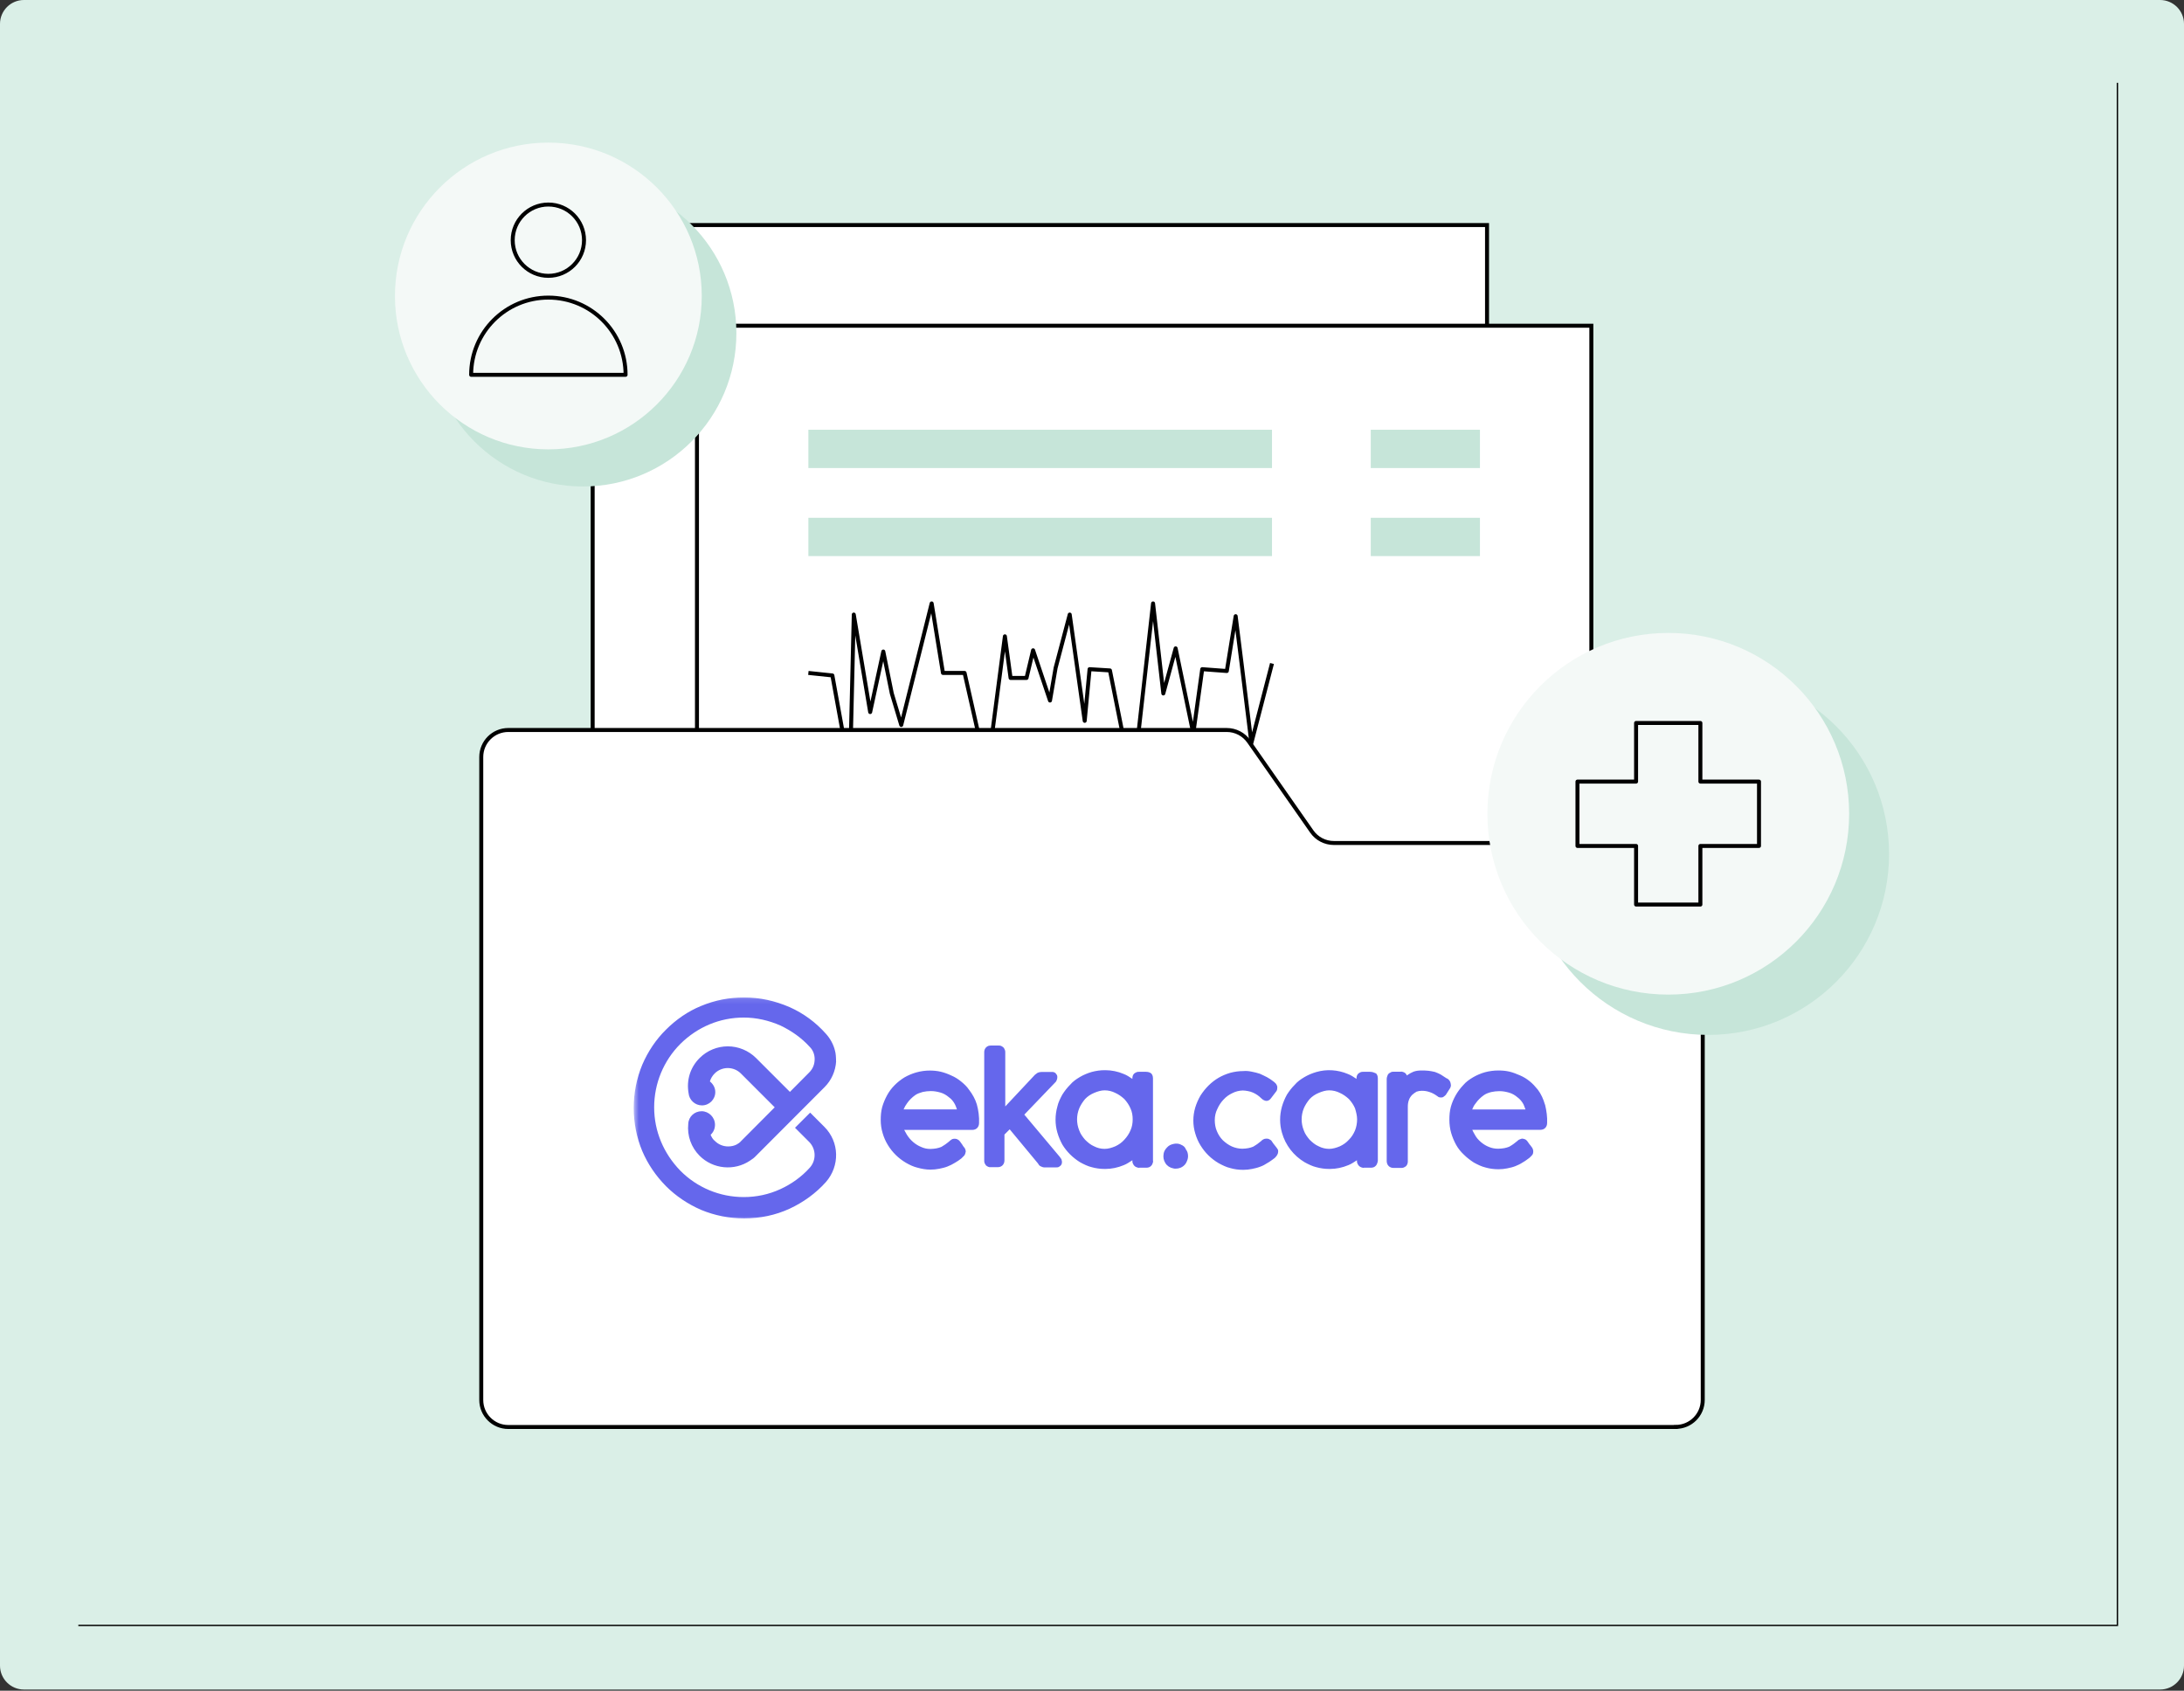
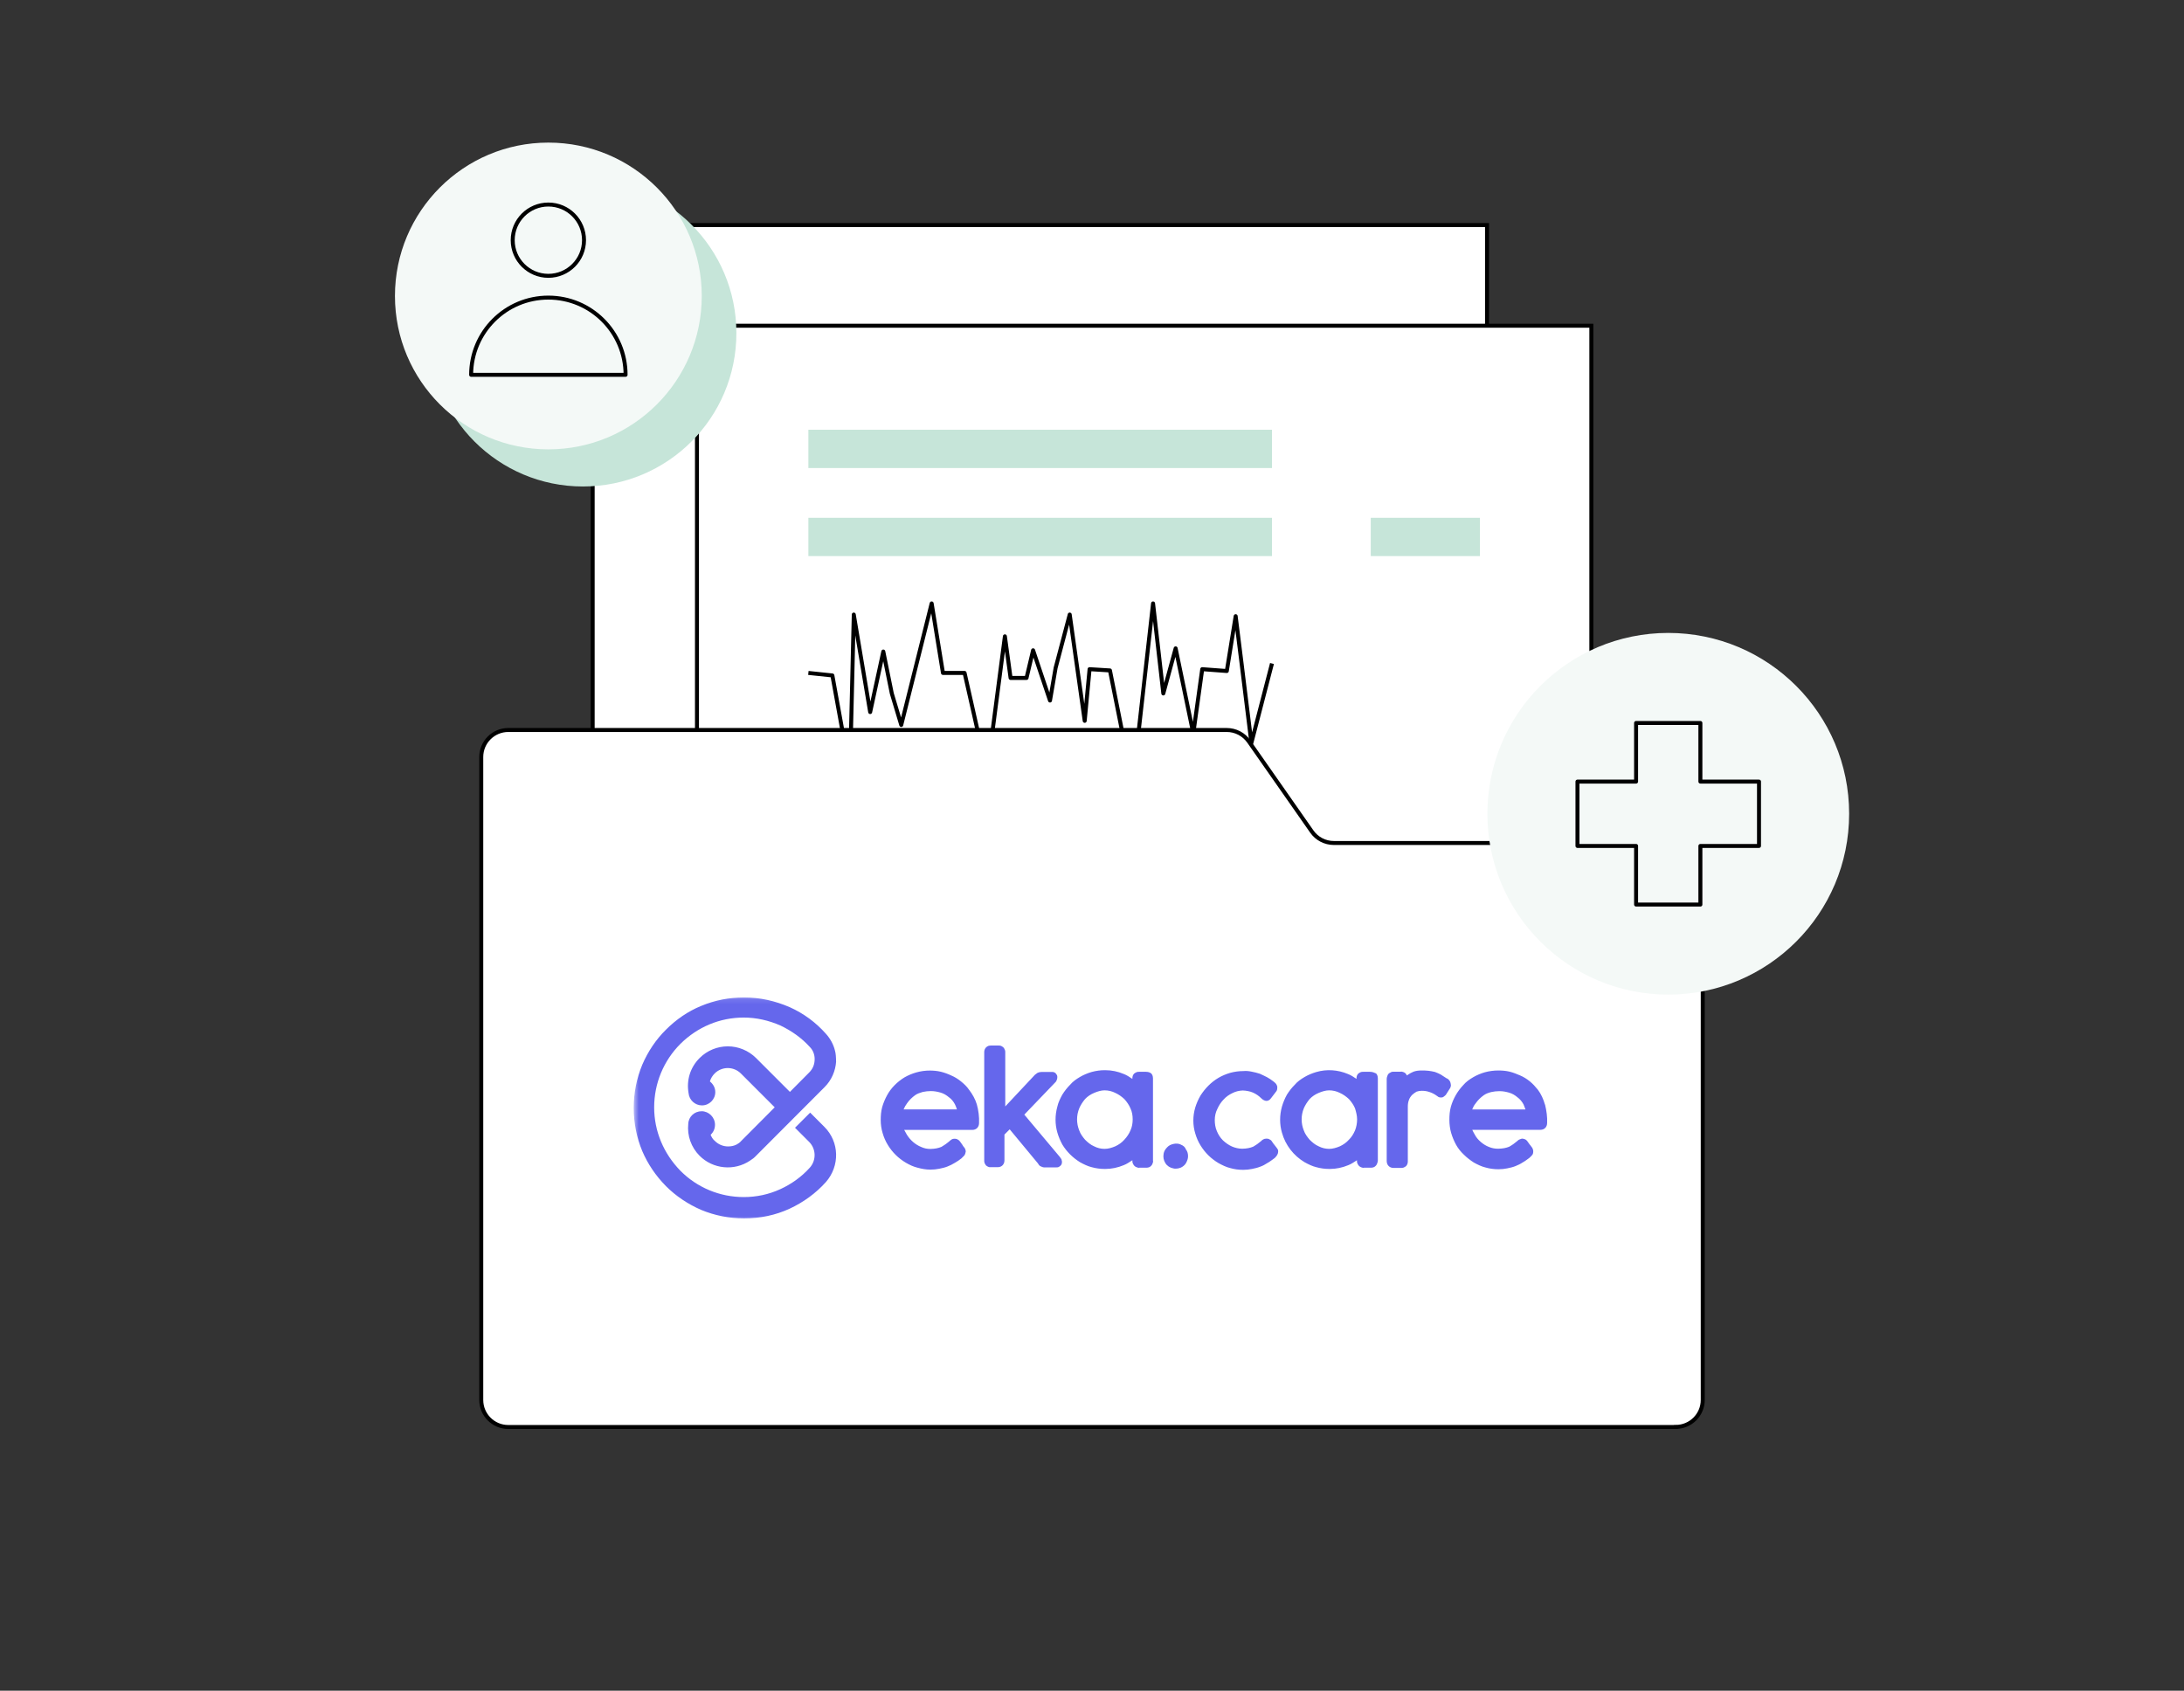
<svg xmlns="http://www.w3.org/2000/svg" width="412" height="319" viewBox="0 0 412 319" fill="none">
  <rect x="0" y="0" width="412" height="319" fill="#333333" stroke="none" />
-   <path d="M407.488 0H4.512C2.02 0 0 2.02 0 4.512V314.264C0 316.756 2.02 318.776 4.512 318.776H407.488C409.98 318.776 412 316.756 412 314.264V4.512C412 2.02 409.98 0 407.488 0Z" fill="#DAEFE7" />
-   <path d="M399.439 15.626V306.674H14.776" stroke="black" stroke-width="0.25" stroke-miterlimit="10" />
  <path d="M280.521 42.462H111.802V249.005H280.521V42.462Z" fill="white" stroke="black" stroke-width="0.75" stroke-miterlimit="10" />
  <path d="M300.199 61.457H131.48V268.001H300.199V61.457Z" fill="white" stroke="black" stroke-width="0.75" stroke-miterlimit="10" />
  <path d="M239.954 81.08H152.496V88.308H239.954V81.08Z" fill="#C6E5D9" />
  <path d="M239.954 97.694H152.496V104.922H239.954V97.694Z" fill="#C6E5D9" />
-   <path d="M279.184 81.08H258.587V88.308H279.184V81.08Z" fill="#C6E5D9" />
  <path d="M279.184 97.694H258.587V104.922H279.184V97.694Z" fill="#C6E5D9" />
  <path d="M152.496 126.967L157.022 127.441L160.351 145.768L161.061 115.952L164.153 134.348L166.631 122.929L168.233 130.839L170.016 136.785L175.753 113.849L177.884 126.967H181.964L186.212 145.768L189.568 120.06L190.641 127.914H193.649L194.888 122.692L198.077 132.176L199.136 126.02L201.796 115.952L204.623 136.006L205.542 126.257L209.386 126.494L213.675 147.968L217.519 113.849L219.454 130.839L221.78 122.33L225.109 138.387L226.794 126.257L231.431 126.605L233.102 116.258L234.203 125.059L236.069 140.17L239.954 125.185" stroke="black" stroke-width="0.75" stroke-linejoin="round" />
  <path d="M316.117 269.24H95.884C93.071 269.24 90.787 266.956 90.787 264.143V142.83C90.787 140.016 93.071 137.733 95.884 137.733H231.416C233.088 137.733 234.633 138.54 235.594 139.905L247.46 156.881C248.407 158.246 249.966 159.054 251.638 159.054H316.117C318.93 159.054 321.214 161.338 321.214 164.151V264.129C321.214 266.942 318.93 269.226 316.117 269.226V269.24Z" fill="white" stroke="black" stroke-width="0.75" stroke-miterlimit="10" />
  <mask id="mask0_1307_1138" style="mask-type:luminance" maskUnits="userSpaceOnUse" x="119" y="188" width="174" height="43">
    <path d="M292.443 188.105H119.546V230.413H292.443V188.105Z" fill="white" />
  </mask>
  <g mask="url(#mask0_1307_1138)">
    <path d="M157.732 200.235C157.621 202.073 156.855 203.828 155.532 205.137L142.622 218.074C142.316 218.409 141.912 218.729 141.494 218.98C138.528 220.985 134.503 220.595 131.982 218.074C130.395 216.487 129.601 214.286 129.838 212.044C129.893 210.679 131.021 209.663 132.358 209.663C133.695 209.663 134.879 210.791 134.879 212.211C134.879 212.977 134.573 213.632 134.057 214.105C134.224 214.523 134.475 214.983 134.879 215.289C135.533 215.944 136.439 216.306 137.344 216.306C137.943 216.306 138.472 216.194 138.959 215.944C139.266 215.777 139.558 215.582 139.809 215.289L146.145 208.925L143.513 206.293L139.753 202.532C139.099 201.878 138.193 201.516 137.288 201.516C136.383 201.516 135.478 201.878 134.823 202.532C134.405 202.95 134.085 203.466 133.918 204.037C134.517 204.524 134.935 205.22 134.935 206.042C134.935 207.435 133.807 208.563 132.414 208.563C131.119 208.563 130.005 207.546 129.893 206.237C129.475 203.8 130.2 201.404 131.982 199.622C133.403 198.201 135.325 197.421 137.302 197.421C139.28 197.421 141.202 198.215 142.622 199.622L146.382 203.382L149.014 206.014L152.663 202.338C153.373 201.627 153.68 200.778 153.68 199.817C153.68 198.967 153.373 198.146 152.774 197.547C151.215 195.82 149.321 194.497 147.232 193.494C145.031 192.533 142.706 191.99 140.296 191.99C135.77 191.99 131.578 193.773 128.361 196.948C125.186 200.123 123.404 204.413 123.404 208.925C123.404 213.437 125.186 217.643 128.361 220.901C131.509 224.077 135.798 225.859 140.296 225.859C142.706 225.859 145.017 225.372 147.232 224.355C149.321 223.394 151.229 222.029 152.774 220.303C154.014 218.91 153.958 216.793 152.663 215.47L149.975 212.782L152.83 209.927L155.518 212.615C158.373 215.47 158.456 219.996 155.796 223.032C153.902 225.149 151.549 226.848 148.972 228.046C146.285 229.285 143.402 229.884 140.366 229.884C137.567 229.884 134.823 229.341 132.247 228.269C129.782 227.196 127.526 225.692 125.632 223.798C123.71 221.848 122.206 219.634 121.161 217.183C120.089 214.607 119.546 211.835 119.546 209.036C119.546 206.237 120.089 203.493 121.161 200.889C122.234 198.396 123.738 196.14 125.632 194.274C127.554 192.352 129.768 190.82 132.247 189.804C134.823 188.731 137.567 188.188 140.366 188.188C143.36 188.188 146.229 188.843 148.972 190.027C151.605 191.21 153.875 192.881 155.796 195.04C156.618 195.945 157.245 197.073 157.523 198.271C157.663 198.731 157.718 199.51 157.718 200.276L157.732 200.235ZM182.8 205.61C182.41 205.011 181.867 204.51 181.268 204.023C180.697 203.563 180.112 203.201 179.457 202.922C178.803 202.616 178.162 202.379 177.48 202.212C176.77 202.045 176.059 201.989 175.391 201.989C174.569 201.989 173.692 202.101 172.815 202.351C172.049 202.574 171.283 202.895 170.614 203.284C169.277 204.106 168.093 205.262 167.355 206.627C166.965 207.337 166.645 208.103 166.422 208.869C166.199 209.691 166.144 210.512 166.144 211.334C166.144 212.156 166.255 212.977 166.506 213.799C166.729 214.565 167.049 215.331 167.495 216.041C168.344 217.434 169.5 218.562 170.893 219.383C171.603 219.801 172.369 220.149 173.093 220.317C173.887 220.539 174.681 220.679 175.502 220.679H175.558C176.101 220.679 176.658 220.623 177.201 220.512C177.745 220.4 178.246 220.289 178.733 220.094C179.221 219.899 179.694 219.676 180.154 219.383C180.544 219.161 181.031 218.84 181.365 218.562L181.909 218.019C182.076 217.796 182.131 217.531 182.187 217.253C182.187 217.086 182.131 216.974 182.076 216.793C182.02 216.682 181.964 216.57 181.909 216.515L181.686 216.236C181.686 216.236 181.574 216.069 181.519 215.958C181.407 215.79 181.296 215.623 181.129 215.414C181.017 215.247 180.878 215.108 180.711 215.025C180.544 214.913 180.377 214.857 180.168 214.857H180.056C179.833 214.857 179.569 214.913 179.402 215.08C179.29 215.136 179.179 215.247 179.123 215.303C178.9 215.47 178.636 215.721 178.357 215.902C178.134 216.069 177.814 216.236 177.591 216.389C177.313 216.501 176.992 216.612 176.658 216.668C176.324 216.724 175.948 216.779 175.558 216.779H175.502C174.904 216.779 174.346 216.668 173.803 216.417C173.232 216.194 172.731 215.874 172.271 215.484C171.784 215.066 171.394 214.607 171.06 214.064C170.893 213.785 170.726 213.465 170.572 213.186H183.427C184.192 213.186 184.694 212.643 184.694 211.891C184.75 210.735 184.582 209.482 184.276 208.382C183.998 207.421 183.454 206.46 182.828 205.638L182.8 205.61ZM180.502 209.315H170.461C170.628 208.897 170.851 208.521 171.116 208.159C171.533 207.56 172.049 207.059 172.647 206.627C173.037 206.348 173.581 206.167 174.068 206.028C174.583 205.917 175.085 205.861 175.6 205.861C176.254 205.861 176.811 205.972 177.41 206.139C178.009 206.307 178.538 206.627 178.998 207.017C179.485 207.351 179.875 207.838 180.154 208.382C180.293 208.66 180.404 208.953 180.516 209.315H180.502ZM199.999 218.367L193.231 210.303L199.177 204.106C199.344 203.883 199.456 203.507 199.456 203.284C199.456 203.117 199.456 203.006 199.4 202.867C199.344 202.755 199.233 202.644 199.122 202.477C198.927 202.31 198.662 202.226 198.411 202.254H196.49C196.211 202.254 195.946 202.31 195.724 202.421C195.556 202.532 195.445 202.644 195.236 202.783L189.638 208.758V198.563C189.638 198.396 189.638 198.229 189.526 198.02C189.471 197.853 189.359 197.658 189.248 197.603C189.025 197.38 188.705 197.24 188.37 197.268H187.033C186.866 197.268 186.671 197.268 186.49 197.324C186.309 197.38 186.156 197.491 186.031 197.603C185.808 197.825 185.669 198.146 185.669 198.48V218.91C185.669 219.077 185.669 219.272 185.724 219.397C185.78 219.565 185.891 219.732 186.003 219.885C186.142 219.996 186.281 220.108 186.462 220.163C186.574 220.219 186.685 220.219 186.88 220.219H188.217C188.983 220.219 189.485 219.676 189.485 218.924V214.064L190.473 213.075L195.793 219.495C195.905 219.662 196.016 219.913 196.281 220.038C196.503 220.149 196.768 220.261 196.991 220.261H199.191C199.414 220.261 199.581 220.261 199.79 220.149L199.846 220.094C199.957 220.038 200.333 219.815 200.333 219.272C200.333 219.161 200.333 219.049 200.278 218.91C200.278 218.771 200.166 218.576 199.999 218.395V218.367Z" fill="#6567EC" />
  </g>
  <path d="M216.194 202.226H214.899C214.732 202.226 214.565 202.226 214.44 202.282C214.273 202.337 214.105 202.449 213.952 202.56C213.841 202.672 213.729 202.839 213.674 203.02C213.618 203.201 213.618 203.382 213.618 203.507V203.563C213.075 203.201 212.574 202.853 211.975 202.63C210.902 202.17 209.705 201.92 208.521 201.92H208.409C207.588 201.92 206.766 202.031 205.945 202.254C205.179 202.477 204.413 202.797 203.744 203.187C203.034 203.605 202.379 204.064 201.878 204.663C201.307 205.234 200.833 205.847 200.402 206.529C200.012 207.24 199.636 208.006 199.469 208.771C199.009 210.415 199.009 212.114 199.469 213.701C199.692 214.467 200.012 215.233 200.402 215.944C201.223 217.308 202.379 218.436 203.744 219.286C204.454 219.676 205.22 220.052 205.945 220.219C206.738 220.442 207.56 220.553 208.409 220.553H208.521C209.705 220.553 210.874 220.303 211.975 219.843C212.574 219.62 213.075 219.244 213.618 218.91V219.021C213.618 219.188 213.618 219.356 213.729 219.564C213.785 219.732 213.897 219.843 214.008 219.982C214.119 220.094 214.286 220.205 214.495 220.261C214.662 220.316 214.83 220.372 214.955 220.317H216.292C216.626 220.317 216.946 220.205 217.169 219.954C217.281 219.843 217.392 219.676 217.448 219.467C217.503 219.3 217.559 219.133 217.503 218.98V203.465C217.503 202.978 217.336 202.7 217.169 202.532C217.03 202.421 216.71 202.226 216.208 202.226H216.194ZM213.674 211.195C213.674 211.905 213.562 212.615 213.256 213.284C212.977 213.938 212.601 214.495 212.1 215.038C211.613 215.581 211.056 215.971 210.401 216.278C209.746 216.556 209.064 216.765 208.368 216.765C207.671 216.765 207.003 216.598 206.39 216.278C205.736 215.999 205.234 215.568 204.691 215.038C204.232 214.495 203.814 213.938 203.591 213.284C203.048 211.947 203.048 210.457 203.591 209.12C203.869 208.465 204.245 207.908 204.691 207.365C205.179 206.85 205.736 206.488 206.39 206.209C207.045 205.93 207.727 205.722 208.368 205.722C209.078 205.722 209.788 205.889 210.401 206.209C211.028 206.488 211.585 206.891 212.1 207.365C212.587 207.908 212.977 208.465 213.256 209.12C213.562 209.774 213.674 210.484 213.674 211.181V211.195ZM240.928 216.682C240.928 216.682 240.816 216.515 240.761 216.459L240.162 215.693C240.106 215.582 239.995 215.47 239.939 215.359C239.828 215.136 239.577 214.997 239.284 214.871C239.062 214.816 238.797 214.816 238.574 214.871C238.407 214.927 238.296 214.983 238.115 215.094L237.947 215.261C237.725 215.428 237.46 215.651 237.182 215.86C236.959 216.027 236.638 216.194 236.416 216.347C236.137 216.459 235.817 216.57 235.482 216.626C235.148 216.682 234.772 216.737 234.382 216.737H234.327C233.672 216.737 232.99 216.57 232.405 216.32C231.778 216.041 231.221 215.637 230.706 215.164C230.163 214.621 229.828 214.064 229.55 213.409C229.271 212.754 229.16 212.044 229.16 211.32C229.16 210.596 229.327 209.844 229.647 209.231C229.926 208.577 230.358 207.936 230.803 207.476C231.291 206.933 231.848 206.543 232.502 206.237C233.101 205.93 233.742 205.777 234.424 205.749C234.786 205.749 235.079 205.805 235.413 205.861C236.067 205.972 236.68 206.251 237.223 206.627C237.446 206.794 237.711 206.989 237.934 207.226C238.212 207.504 238.588 207.713 238.922 207.713C239.145 207.713 239.521 207.602 239.8 207.17L240.788 205.875C240.956 205.652 240.956 205.332 240.956 205.109C240.956 204.942 240.844 204.691 240.733 204.51L240.399 204.176L240.176 204.009C239.841 203.73 239.41 203.465 239.02 203.243C238.532 203.02 238.142 202.783 237.655 202.588C237.168 202.421 236.666 202.31 236.123 202.198C235.58 202.087 235.079 202.031 234.536 202.087C233.714 202.087 232.892 202.198 232.071 202.421C231.305 202.644 230.539 202.964 229.87 203.354C228.477 204.176 227.349 205.332 226.472 206.696C226.054 207.407 225.734 208.145 225.483 208.939C224.996 210.582 224.996 212.281 225.483 213.869C225.706 214.635 226.026 215.4 226.472 216.111C227.322 217.503 228.477 218.631 229.87 219.453C230.58 219.843 231.346 220.219 232.071 220.386C232.836 220.609 233.658 220.72 234.48 220.72H234.536C235.079 220.72 235.636 220.665 236.179 220.553C236.722 220.442 237.223 220.33 237.711 220.135C238.198 219.968 238.672 219.718 239.103 219.425C239.521 219.202 239.925 218.882 240.315 218.604C240.482 218.492 240.649 218.325 240.802 218.116C240.914 217.949 241.025 217.782 241.081 217.573C241.137 217.35 241.137 217.086 241.081 216.918L240.942 216.723L240.928 216.682ZM258.447 202.226H257.18C257.013 202.226 256.846 202.226 256.72 202.282C256.553 202.337 256.386 202.449 256.233 202.56C256.122 202.672 256.01 202.839 255.954 203.02C255.899 203.201 255.899 203.382 255.899 203.507V203.563C255.356 203.201 254.854 202.853 254.255 202.63C252.361 201.836 250.258 201.697 248.309 202.268C247.543 202.491 246.777 202.811 246.108 203.201C245.398 203.619 244.744 204.078 244.242 204.677C243.671 205.248 243.198 205.861 242.766 206.543C242.376 207.253 242.056 208.019 241.833 208.785C241.373 210.429 241.373 212.128 241.833 213.715C242.487 216.069 244.033 218.047 246.108 219.286C246.819 219.676 247.585 220.052 248.309 220.219C249.103 220.442 249.924 220.553 250.774 220.553H250.885C252.069 220.553 253.239 220.303 254.339 219.843C254.938 219.62 255.439 219.244 255.982 218.91V219.021C255.982 219.188 255.982 219.356 256.094 219.564C256.149 219.732 256.261 219.843 256.372 219.982C256.484 220.094 256.651 220.205 256.832 220.261C257.013 220.316 257.166 220.372 257.319 220.317H258.656C258.99 220.317 259.311 220.205 259.533 219.954C259.645 219.843 259.756 219.676 259.812 219.467C259.868 219.3 259.923 219.133 259.923 218.98V203.465C259.923 202.978 259.756 202.7 259.589 202.532C259.283 202.421 258.99 202.226 258.461 202.226H258.447ZM256.01 211.195C256.01 211.933 255.871 212.643 255.62 213.284C255.342 213.938 254.966 214.551 254.464 215.038C253.977 215.581 253.42 215.971 252.765 216.278C252.111 216.556 251.4 216.765 250.732 216.765C250.063 216.765 249.367 216.598 248.754 216.278C248.1 215.999 247.599 215.568 247.055 215.038C246.596 214.495 246.178 213.938 245.955 213.284C245.412 211.947 245.412 210.457 245.955 209.12C246.234 208.465 246.61 207.908 247.055 207.365C247.543 206.85 248.1 206.488 248.754 206.209C249.409 205.93 250.091 205.722 250.732 205.722C251.442 205.722 252.152 205.889 252.765 206.209C253.392 206.488 253.949 206.891 254.464 207.365C254.952 207.908 255.342 208.465 255.62 209.12C255.815 209.774 256.01 210.484 256.01 211.181V211.195ZM273.697 204.691C273.697 204.524 273.641 204.357 273.585 204.148C273.53 203.981 273.418 203.869 273.307 203.73C273.195 203.619 273.084 203.507 272.889 203.452C272.527 203.201 272.151 202.964 271.789 202.741C271.455 202.574 271.078 202.379 270.689 202.254C270.271 202.142 269.867 202.087 269.477 202.031C268.99 201.975 268.544 201.975 268.14 201.975C267.597 201.975 267.151 202.031 266.664 202.198C266.274 202.365 265.898 202.56 265.564 202.797C265.508 202.853 265.452 202.908 265.397 202.908C265.341 202.769 265.257 202.658 265.174 202.546C265.034 202.407 264.895 202.324 264.714 202.268C264.533 202.212 264.352 202.156 264.227 202.212H262.862C262.695 202.212 262.528 202.212 262.374 202.324C262.207 202.379 262.096 202.491 261.985 202.546C261.845 202.686 261.762 202.825 261.706 203.034C261.65 203.201 261.595 203.368 261.595 203.521V219.063C261.595 219.829 262.138 220.358 262.862 220.358H264.338C264.45 220.358 264.617 220.358 264.756 220.303C264.923 220.247 265.09 220.135 265.243 220.024C265.355 219.913 265.466 219.746 265.522 219.537C265.578 219.37 265.578 219.202 265.578 219.049V208.799C265.578 208.34 265.633 207.922 265.8 207.504C265.912 207.17 266.135 206.85 266.399 206.571C266.622 206.348 266.942 206.153 267.221 205.972C267.527 205.861 267.875 205.805 268.21 205.805C268.669 205.805 269.143 205.861 269.63 206.028C270.173 206.195 270.619 206.446 271.023 206.738L271.19 206.85C271.357 207.017 271.58 207.072 271.9 207.072C272.067 207.072 272.234 207.017 272.36 206.905C272.527 206.794 272.638 206.683 272.75 206.571L273.571 205.276C273.655 205.137 273.711 204.942 273.711 204.705L273.697 204.691ZM291.439 208.395C291.16 207.407 290.729 206.418 290.102 205.596C289.615 204.997 289.169 204.496 288.57 204.009C287.999 203.549 287.414 203.187 286.76 202.908C286.105 202.63 285.465 202.365 284.782 202.198C284.072 202.031 283.362 201.975 282.693 201.975H282.637C281.816 201.975 280.938 202.087 280.117 202.31C279.351 202.532 278.585 202.853 277.916 203.243C277.206 203.66 276.552 204.12 276.05 204.719C274.95 205.875 274.128 207.295 273.697 208.827C273.474 209.649 273.418 210.47 273.418 211.292C273.418 212.114 273.53 212.991 273.752 213.757C273.975 214.523 274.296 215.289 274.685 215.999C275.075 216.71 275.619 217.364 276.162 217.865C276.76 218.464 277.373 218.91 278.028 219.342C278.738 219.732 279.504 220.108 280.228 220.275C280.994 220.498 281.816 220.609 282.637 220.609H282.693C283.264 220.609 283.793 220.553 284.336 220.442C284.88 220.33 285.381 220.219 285.868 220.024C286.356 219.829 286.829 219.606 287.261 219.314C287.679 219.091 288.083 218.771 288.473 218.492C288.64 218.325 288.863 218.158 289.016 217.949C289.183 217.782 289.239 217.531 289.239 217.183C289.239 217.016 289.183 216.904 289.127 216.723C289.071 216.612 289.016 216.501 288.96 216.445L288.793 216.222C288.793 216.222 288.682 216.055 288.57 215.944L288.18 215.4C288.124 215.289 288.013 215.178 287.902 215.094C287.79 214.983 287.623 214.927 287.414 214.871C287.247 214.816 287.08 214.816 286.955 214.871C286.815 214.927 286.676 214.983 286.537 215.038C286.425 215.094 286.314 215.205 286.258 215.261C286.036 215.428 285.771 215.651 285.492 215.86C285.242 216.027 285.005 216.194 284.726 216.347C284.448 216.459 284.128 216.57 283.793 216.626C283.459 216.682 283.027 216.737 282.693 216.737H282.582C281.983 216.737 281.426 216.626 280.883 216.403C280.312 216.18 279.81 215.86 279.351 215.47C278.863 215.052 278.473 214.593 278.195 214.05C278.028 213.771 277.861 213.451 277.735 213.172H290.589C291.355 213.172 291.857 212.629 291.857 211.877C291.912 210.749 291.745 209.579 291.467 208.423L291.439 208.395ZM287.762 209.329H277.721C277.889 208.911 278.056 208.563 278.376 208.173C278.794 207.574 279.309 207.072 279.908 206.641C280.298 206.362 280.785 206.181 281.328 206.042C281.844 205.93 282.345 205.875 282.86 205.875C283.515 205.875 284.072 205.986 284.671 206.153C285.27 206.32 285.799 206.641 286.258 207.031C286.718 207.365 287.136 207.852 287.414 208.395C287.498 208.674 287.665 208.966 287.776 209.329H287.762ZM222.74 215.944C222.322 215.749 221.835 215.721 221.375 215.832C220.888 215.944 220.498 216.111 220.163 216.487C219.829 216.821 219.565 217.253 219.509 217.698C219.397 218.353 219.509 218.91 219.843 219.453C220.177 219.996 220.72 220.33 221.319 220.442C221.486 220.498 221.598 220.498 221.807 220.498C222.085 220.498 222.406 220.442 222.684 220.33C223.102 220.163 223.506 219.843 223.729 219.453C223.951 219.035 224.119 218.631 224.119 218.158C224.119 217.684 224.007 217.225 223.729 216.891C223.561 216.403 223.185 216.125 222.74 215.958V215.944Z" fill="#6567EC" />
-   <path d="M322.244 195.263C341.088 195.263 356.364 179.987 356.364 161.143C356.364 142.299 341.088 127.023 322.244 127.023C303.4 127.023 288.124 142.299 288.124 161.143C288.124 179.987 303.4 195.263 322.244 195.263Z" fill="#C6E5D9" />
  <path d="M314.711 187.659C333.554 187.659 348.83 172.383 348.83 153.539C348.83 134.695 333.554 119.419 314.711 119.419C295.867 119.419 280.591 134.695 280.591 153.539C280.591 172.383 295.867 187.659 314.711 187.659Z" fill="#F4F9F7" />
  <path d="M331.826 147.467H320.769V136.409H308.639V147.467H297.581V159.611H308.639V170.668H320.769V159.611H331.826V147.467Z" stroke="black" stroke-width="0.75" stroke-linejoin="round" />
  <path d="M109.977 91.789C125.96 91.789 138.916 78.833 138.916 62.85C138.916 46.867 125.96 33.911 109.977 33.911C93.995 33.911 81.038 46.867 81.038 62.85C81.038 78.833 93.995 91.789 109.977 91.789Z" fill="#C6E5D9" />
  <path d="M103.445 84.784C119.428 84.784 132.384 71.828 132.384 55.845C132.384 39.862 119.428 26.906 103.445 26.906C87.462 26.906 74.506 39.862 74.506 55.845C74.506 71.828 87.462 84.784 103.445 84.784Z" fill="#F4F9F7" />
  <path d="M103.445 52.043C107.16 52.043 110.172 49.032 110.172 45.317C110.172 41.602 107.16 38.59 103.445 38.59C99.73 38.59 96.719 41.602 96.719 45.317C96.719 49.032 99.73 52.043 103.445 52.043Z" stroke="black" stroke-width="0.75" stroke-linejoin="round" />
  <path d="M118.012 70.719C118.012 62.669 111.494 56.151 103.445 56.151C95.395 56.151 88.878 62.669 88.878 70.719H118.012Z" stroke="black" stroke-width="0.75" stroke-linejoin="round" />
</svg>